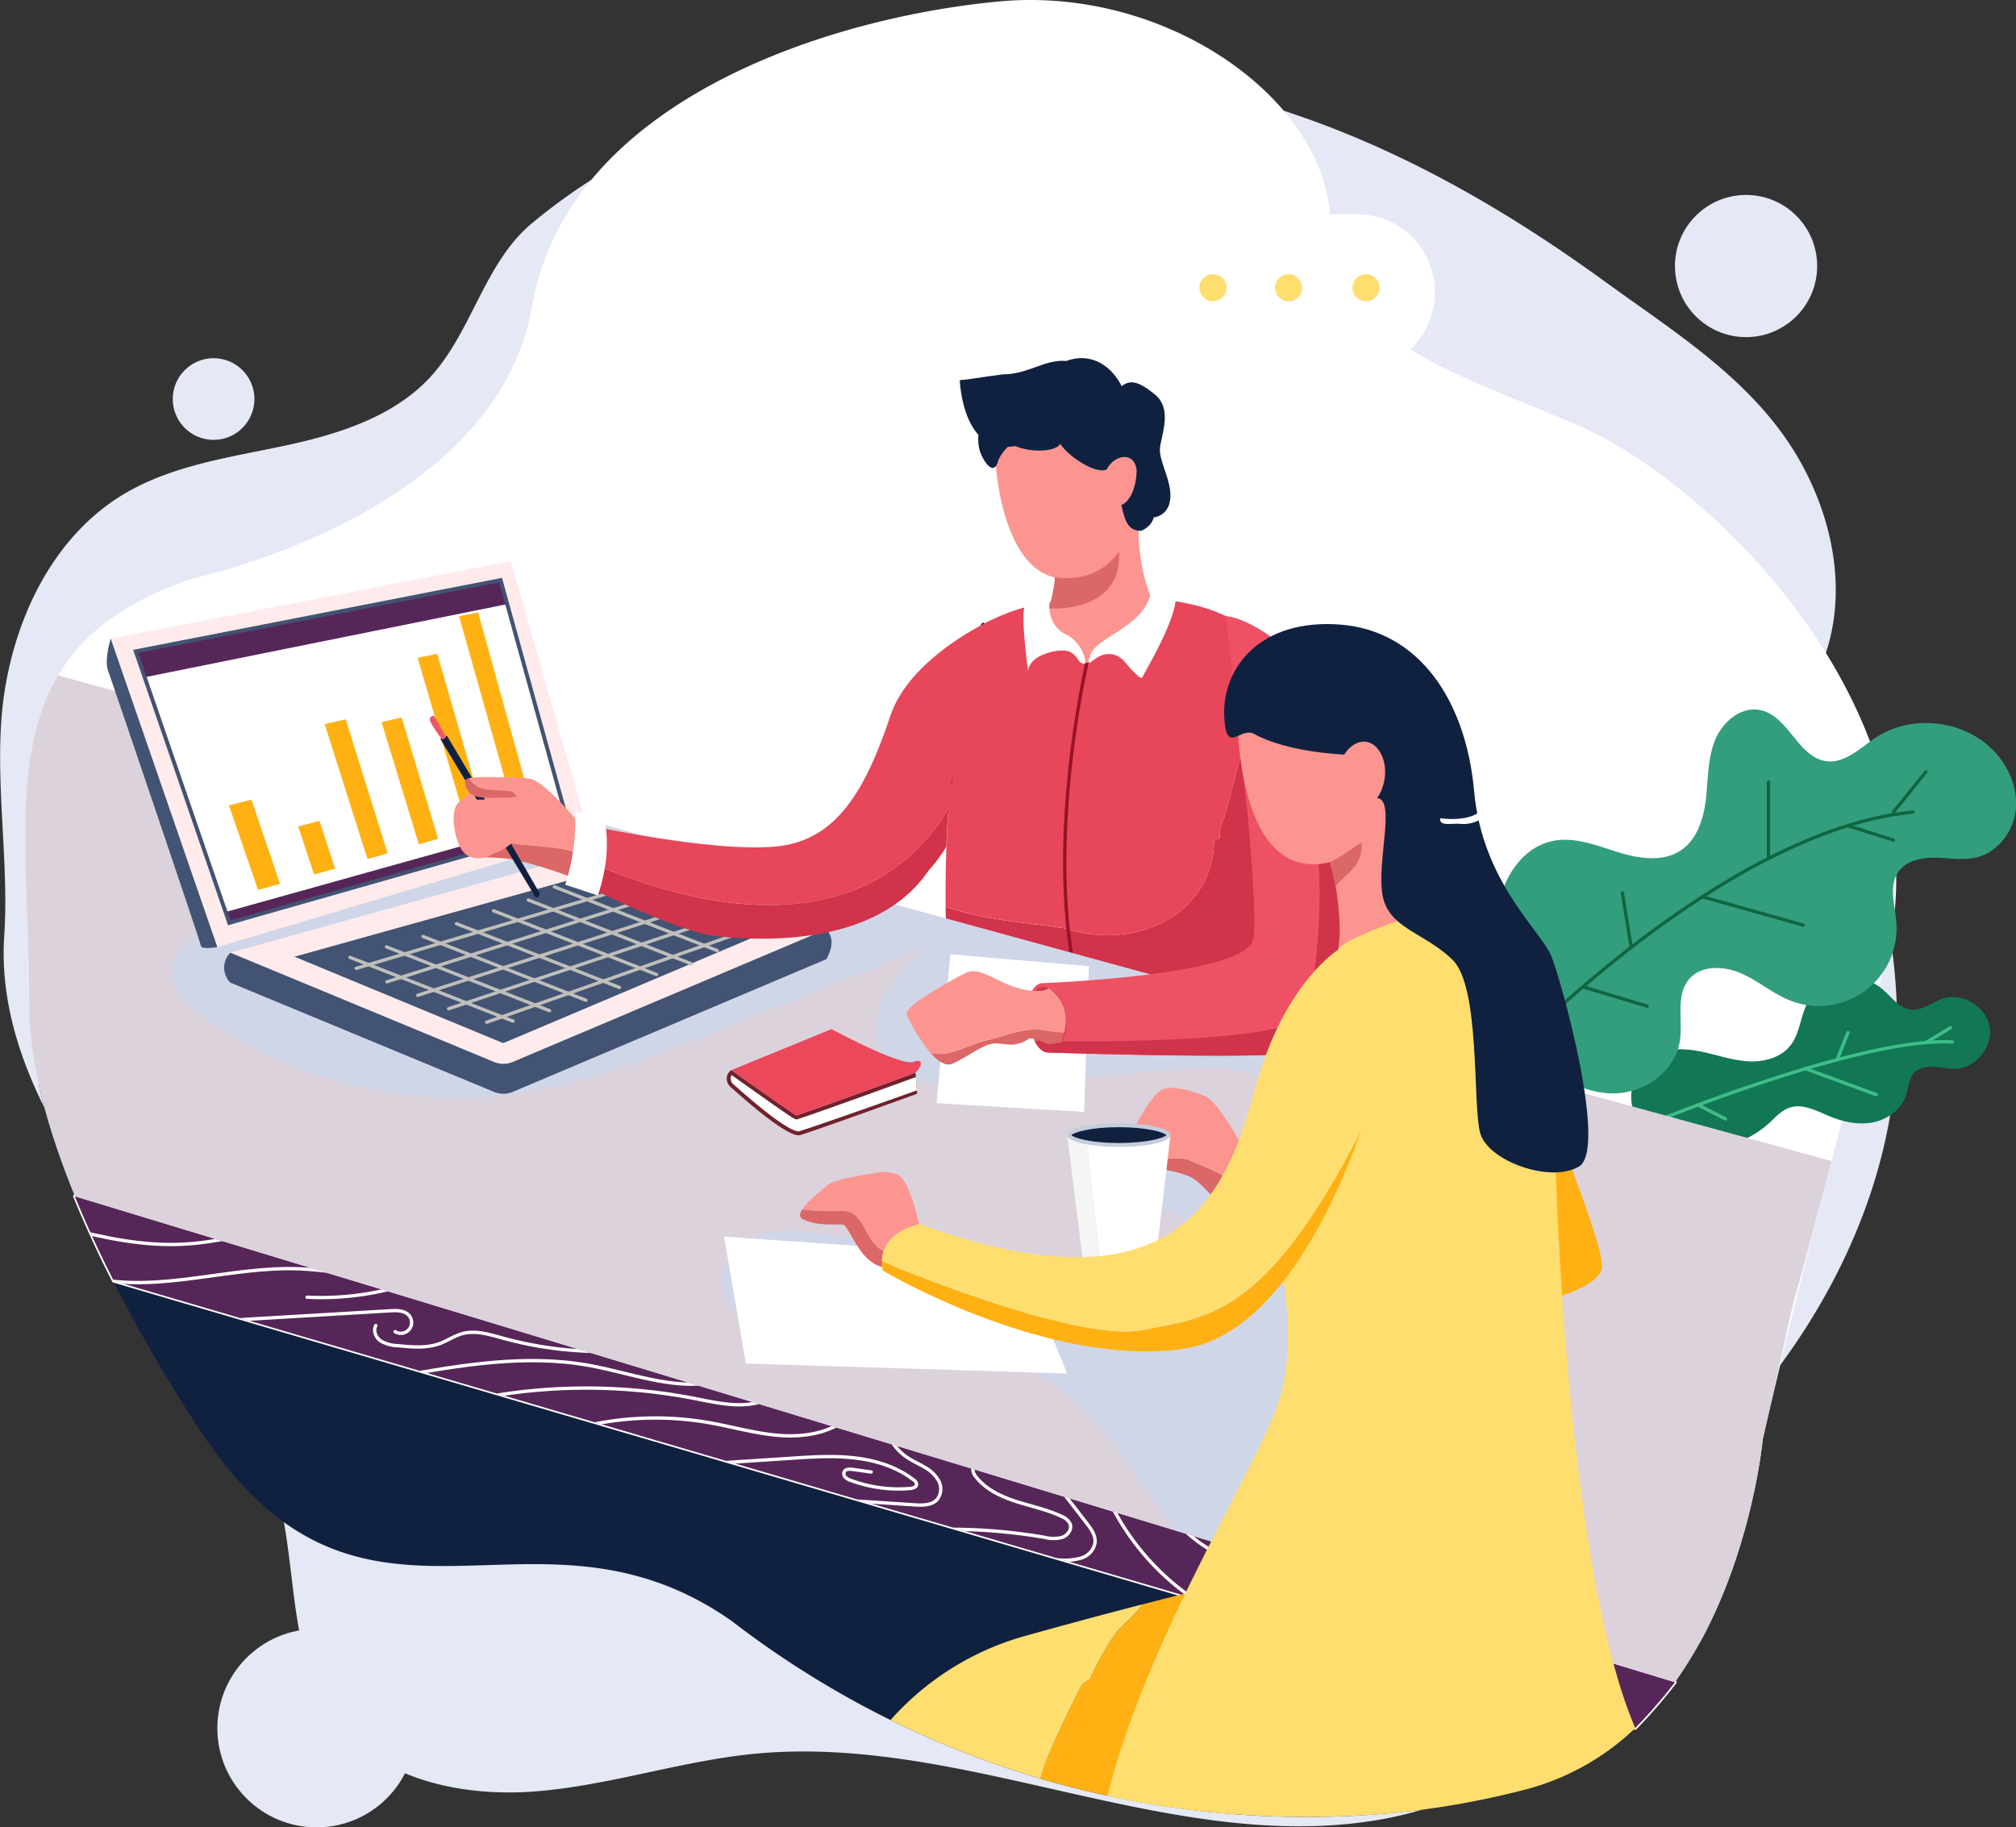
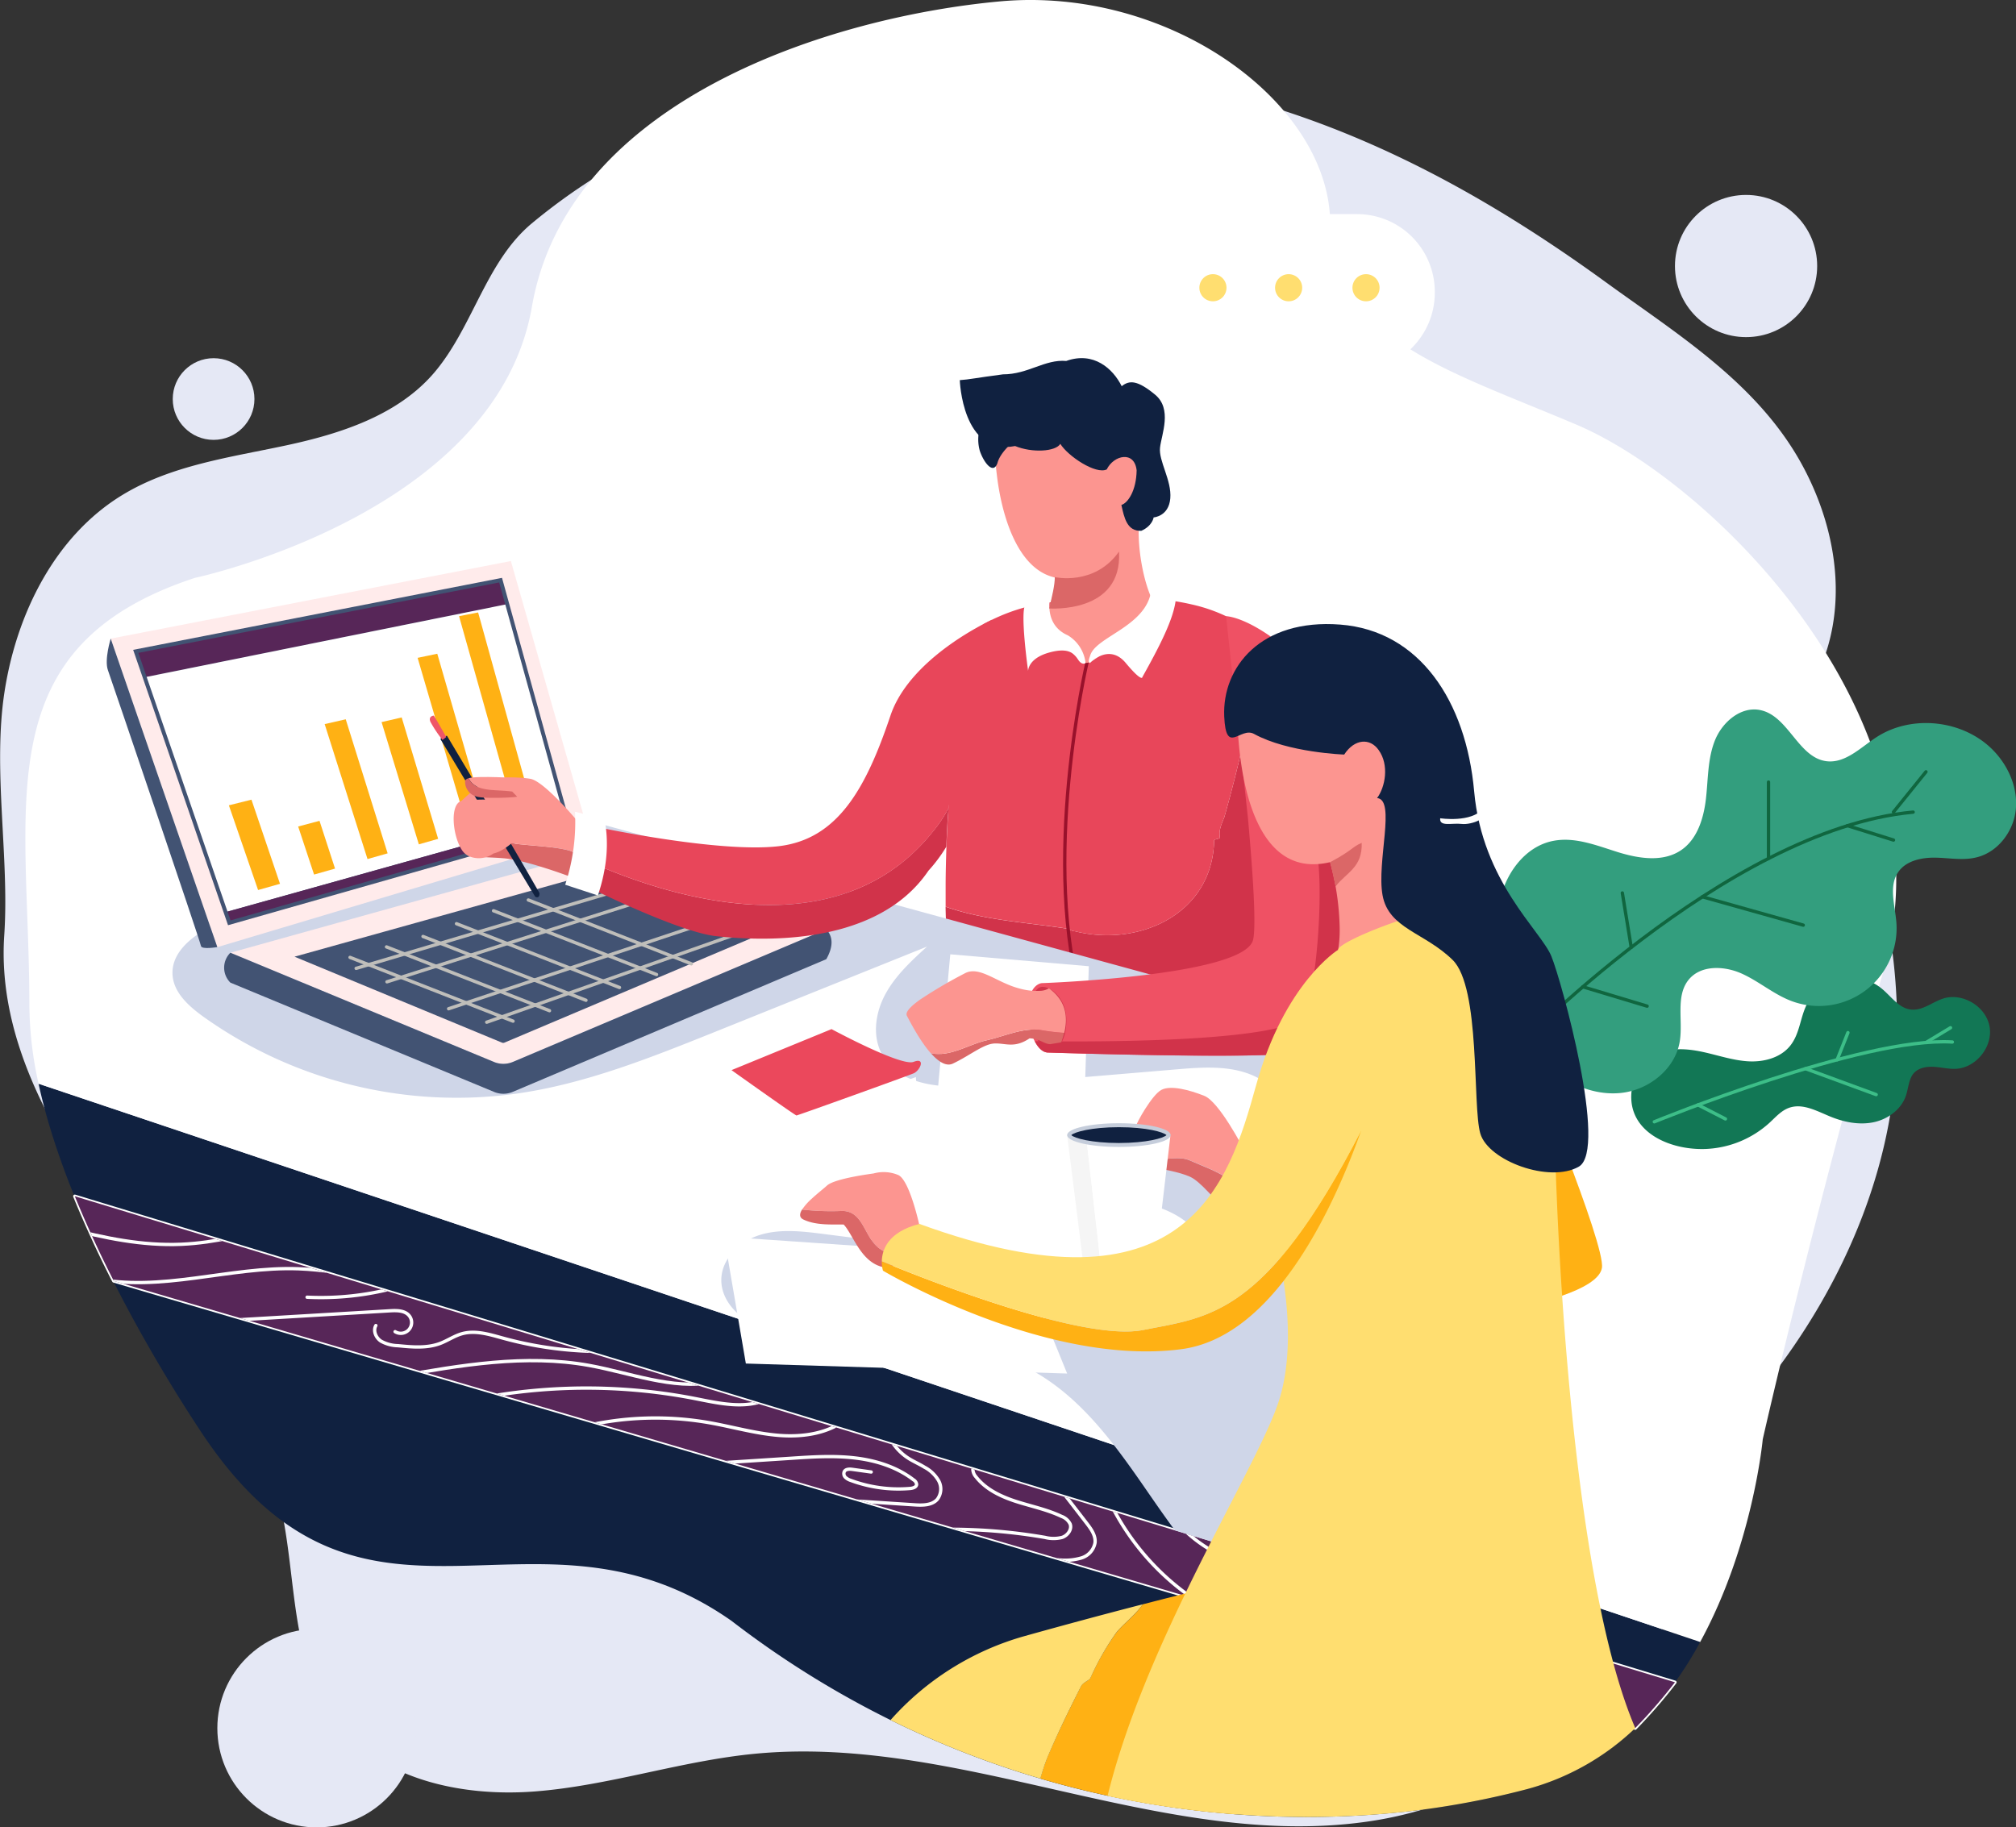
<svg xmlns="http://www.w3.org/2000/svg" id="Layer_1" data-name="Layer 1" viewBox="0 0 575 521.29">
  <rect x="0" y="0" width="575" height="521.29" fill="#333333" stroke="none" />
  <defs>
    <style>.cls-1{fill:#572658;}.cls-2{fill:#dbd2db;}.cls-3{fill:#e5e8f5;}.cls-4{fill:#102140;}.cls-30,.cls-5{fill:#fff;}.cls-6{fill:#d1334a;}.cls-7{fill:#e8465a;}.cls-12,.cls-14,.cls-19,.cls-8,.cls-9{fill:none;}.cls-8{stroke:#99112b;}.cls-12,.cls-14,.cls-19,.cls-24,.cls-30,.cls-8,.cls-9{stroke-linecap:round;stroke-linejoin:round;stroke-width:0.95px;}.cls-9{stroke:#fff;}.cls-10{clip-path:url(#clip-path);}.cls-11{fill:#127755;}.cls-12{stroke:#3dbe88;}.cls-13{fill:#339e7e;}.cls-14{stroke:#10663f;}.cls-15{clip-path:url(#clip-path-2);}.cls-16{fill:#cfd6e8;}.cls-17{fill:#ffebeb;}.cls-18{fill:#425373;}.cls-19{stroke:#bfbeba;}.cls-20{fill:#ffb114;}.cls-21{fill:#db6767;}.cls-22{fill:#fc9590;}.cls-23{fill:#ef5668;}.cls-24{fill:#5067ef;}.cls-24,.cls-30{stroke:#1a1a1a;}.cls-25{fill:#ef5164;}.cls-26{fill:#70222c;}.cls-27{fill:#f5f5f5;}.cls-28{fill:#c5cddb;}.cls-29{fill:#ffde70;}.cls-31{fill:#eb485c;}</style>
    <clipPath id="clip-path" transform="translate(-12 -32.43)">
      <path class="cls-1" d="M489.73,512.32a145.74,145.74,0,0,1-11.35,13.09L44.45,397.84c-4-7.82-7.75-15.95-11.11-24.16Z" />
    </clipPath>
    <clipPath id="clip-path-2" transform="translate(-12 -32.43)">
      <path class="cls-2" d="M534.39,363.62C517,429.85,529,380.25,514.77,443c0,0-3.58,39.39-25,69.31L33.34,373.68c-7.61-18.62-13-37.62-13-54.22,0-38.25-5.66-70.94,8.2-94.36Z" />
    </clipPath>
  </defs>
  <path class="cls-3" d="M13.21,299.28c-2.06,30.65,15.12,59.08,33.38,83.77S85.45,432.31,92.1,462.3c4.55,20.48,2.67,43.51,15.05,60.44,12.54,17.15,36.18,22.36,57.36,20.73s41.63-8.71,62.78-10.75c59.42-5.73,118.13,28.55,177,19C458.41,542.87,503,493.25,506,438.54c25.18-27.37,43.52-62.57,46.58-99.64a170.21,170.21,0,0,0-26.94-106.18c14.5-20.29,11.84-46.48.44-67.52-12.65-23.33-35.38-37.24-56.26-52.4-44.2-32.11-90.66-54.9-145.54-59.91-49-4.48-100.82,3.68-142.84,30.34a170.71,170.71,0,0,0-17.77,12.93c-13,10.85-16.68,29.22-27.54,42.24-10.41,12.47-27,17.78-42.87,21.16s-32.5,5.63-46.37,14.08c-19.23,11.71-30.17,33.88-33.6,56.13S14.72,276.81,13.21,299.28Z" transform="translate(-12 -32.43)" />
  <path class="cls-4" d="M169.86,390.94,23,341.58c7.2,33.24,27.86,70.64,43.49,94.94q1.44,2.22,2.8,4.29c46.39,70.24,94.3,14,151.36,54A271.12,271.12,0,0,0,266,523.1a266.76,266.76,0,0,0,61.91,21.59A270.41,270.41,0,0,0,364.65,550c30.64,2.3,59.18-.83,82.92-7.21a71.42,71.42,0,0,0,30.81-17.39,98.63,98.63,0,0,0,18.54-24.58Z" transform="translate(-12 -32.43)" />
  <path class="cls-5" d="M461.57,153.54c-38.8-16.41-69-24.56-70.19-58.56s-46.33-66.55-94.22-62.15S174,60.72,163.71,119.93c-8.14,47-63.83,68.08-86.53,74.81-5.92,1.76-9.6,2.54-9.6,2.54C7.58,217,20.38,262,20.38,319.46A105.38,105.38,0,0,0,23,341.58L496.92,500.83C512,473.23,514.77,443,514.77,443S525.13,397.24,541,338.82c2.58-9.49,5.31-19.31,8.16-29.32C569.57,237.83,500.37,169.94,461.57,153.54Z" transform="translate(-12 -32.43)" />
  <path class="cls-6" d="M371.51,218.38a396.78,396.78,0,0,1-10.3,47.13c-.83,2.09-1.67,3.76-1.25,5.84,0,.42-1.67.42-1.67.84-.42,20.89-21.3,30.49-39.68,25.9-.84,0-2.09-.84-2.92-.84-11.57-1.75-23.15-2.33-34-6.17.05,2.79.15,5.39.28,7.73a68.58,68.58,0,0,0,1.14,10c43.37,13.51,78.63,14.07,78.63,14.07s12.8-16.44,12.06-48C373.27,251.52,377.15,231.06,371.51,218.38Z" transform="translate(-12 -32.43)" />
  <path class="cls-7" d="M318.61,298.09c18.38,4.59,39.26-5,39.68-25.9,0-.42,1.67-.42,1.67-.84-.42-2.08.42-3.75,1.25-5.84a396.78,396.78,0,0,0,10.3-47.13l-.24-.55a19.74,19.74,0,0,0-9.57-9.62,46.1,46.1,0,0,0-9.73-3.34c-18.11-4.23-40.13-.66-40.13-.66a53.21,53.21,0,0,0-19.4,6.32l0,0-9.25,44.07c-.36,3.9-.65,7.81-.88,11.67-.15,2.61-.28,5.2-.37,7.73-.13,3.62-.21,7.12-.23,10.45,0,2.3,0,4.5,0,6.61,10.83,3.84,22.41,4.42,34,6.17C316.52,297.25,317.77,298.09,318.61,298.09Z" transform="translate(-12 -32.43)" />
  <path class="cls-8" d="M322,221.55s-13.52,57.79-1,97.91" transform="translate(-12 -32.43)" />
  <path class="cls-9" d="M489.73,512.32a145.74,145.74,0,0,1-11.35,13.09L44.45,397.84c-4-7.82-7.75-15.95-11.11-24.16Z" transform="translate(-12 -32.43)" />
  <path class="cls-1" d="M489.73,512.32a145.74,145.74,0,0,1-11.35,13.09L44.45,397.84c-4-7.82-7.75-15.95-11.11-24.16Z" transform="translate(-12 -32.43)" />
  <g class="cls-10">
    <path class="cls-9" d="M77,409.1l46.31-2.75c1.92-.11,4.15-.1,5.38,1.38a3.08,3.08,0,0,1-4,4.58" transform="translate(-12 -32.43)" />
    <path class="cls-9" d="M119.2,410.56c-.85,1.48,0,3.47,1.43,4.43a10.36,10.36,0,0,0,4.89,1.32c4,.4,8.21.78,12-.64,2.14-.81,4.06-2.16,6.26-2.78,3.81-1.06,7.83.21,11.65,1.26A105.8,105.8,0,0,0,187,417.9" transform="translate(-12 -32.43)" />
    <path class="cls-9" d="M125.25,425.09c18.1-3.21,36.66-6.43,54.74-3.16,11.85,2.14,23.69,7,35.51,4.82" transform="translate(-12 -32.43)" />
    <path class="cls-9" d="M151.38,430.82a161.75,161.75,0,0,1,58.94.59c6.81,1.34,14.14,3.07,20.47.2" transform="translate(-12 -32.43)" />
    <path class="cls-9" d="M178.3,439.36a89,89,0,0,1,35.9-1.1c6.71,1.18,13.31,3.13,20.11,3.65s14.06-.57,19.38-4.85" transform="translate(-12 -32.43)" />
    <path class="cls-9" d="M209.24,450.27l28.46-1.85c6-.4,12.1-.79,18.11-.09s12,2.57,16.78,6.27a1.69,1.69,0,0,1,.84,1.26c0,.8-1.05,1.11-1.85,1.18a39.16,39.16,0,0,1-16.89-2.29,4,4,0,0,1-1.54-.87,1.46,1.46,0,0,1-.35-1.64c.41-.78,1.51-.76,2.38-.64l5.3.74" transform="translate(-12 -32.43)" />
    <path class="cls-9" d="M251.37,460.31l21.47,1.4c2.32.16,5,.16,6.52-1.6a4.89,4.89,0,0,0,.35-5.29,10,10,0,0,0-4-3.83c-1.61-1-3.34-1.71-4.9-2.75a15.55,15.55,0,0,1-6.09-8.08l1.71-.77" transform="translate(-12 -32.43)" />
    <path class="cls-9" d="M268.3,469.37A158.27,158.27,0,0,1,310.05,471a9.88,9.88,0,0,0,4.89,0c1.56-.54,2.84-2.25,2.3-3.8a4.39,4.39,0,0,0-2.48-2.2c-4.1-1.95-8.61-2.86-12.93-4.25s-8.65-3.44-11.44-7a3.47,3.47,0,0,1-.91-2.12c0-.78.72-1.58,1.49-1.43" transform="translate(-12 -32.43)" />
    <path class="cls-9" d="M308.5,478.07a16.75,16.75,0,0,1,6-.61,16.37,16.37,0,0,0,6-.62,5.6,5.6,0,0,0,3.83-4.34c.2-2.06-1.13-3.92-2.4-5.56l-7.59-9.83" transform="translate(-12 -32.43)" />
    <path class="cls-9" d="M329.55,462.9a71,71,0,0,0,36.86,33" transform="translate(-12 -32.43)" />
    <path class="cls-9" d="M346.19,464.91a38.91,38.91,0,0,0,22,13.94" transform="translate(-12 -32.43)" />
    <path class="cls-9" d="M31,382.77c10.69,2.82,21.68,5.09,32.73,4.61,9.7-.42,19.17-2.93,28.54-5.43" transform="translate(-12 -32.43)" />
    <path class="cls-9" d="M38.53,397c19.17,4.27,39-3.35,58.61-2.63,13.91.51,27.93,5.21,41.52,2.16" transform="translate(-12 -32.43)" />
    <path class="cls-9" d="M99.59,402.48a81.42,81.42,0,0,0,33.31-5.37" transform="translate(-12 -32.43)" />
  </g>
  <path class="cls-11" d="M477.71,341.61a12.77,12.77,0,0,1,6.9-8.52c4-1.87,8.67-1.52,13-.59s8.54,2.41,12.94,2.68,9.2-.93,12-4.38,2.85-8,4.79-11.86a14,14,0,0,1,21.43-4.44c2.65,2.19,4.79,5.5,8.2,5.91s6.13-2.14,9.29-3.14c5.56-1.74,12.18,2.28,13.2,8s-3.84,11.79-9.65,12.06c-2.09.09-4.14-.45-6.23-.57s-4.37.27-5.75,1.83-1.5,4.15-2.19,6.29c-1.29,4-5.19,6.86-9.33,7.7s-8.48-.06-12.39-1.68-7.85-3.82-11.69-2.43c-2.18.79-3.77,2.62-5.47,4.19a28.77,28.77,0,0,1-18.59,7.54C487.21,360.49,474.72,354.45,477.71,341.61Z" transform="translate(-12 -32.43)" />
  <path class="cls-12" d="M483.84,352.44s59.55-24.36,85-22.76" transform="translate(-12 -32.43)" />
  <line class="cls-12" x1="492.12" y1="319.19" x2="484.32" y2="315.19" />
  <line class="cls-12" x1="527.06" y1="294.58" x2="523.99" y2="302.31" />
  <line class="cls-12" x1="535.12" y1="312.25" x2="514.96" y2="304.85" />
  <line class="cls-12" x1="556.32" y1="293.18" x2="549.32" y2="297.4" />
  <path class="cls-13" d="M439.6,290.3c1.46-8.28,7.17-16.42,15.43-18,6.14-1.2,12.31,1.3,18.28,3.17s12.92,3,18.12-.48c4.68-3.14,6.5-9.14,7.14-14.74s.47-11.43,2.58-16.66,7.46-9.79,13-8.58c8,1.73,10.76,13.59,18.83,14.57,5.35.64,9.69-3.9,14.21-6.85,10.24-6.67,25.16-4.91,33.56,4,4.25,4.49,6.87,10.71,6.17,16.84s-5.1,11.92-11.09,13.41c-3.85,1-7.89.17-11.85.11s-8.4.88-10.61,4.17c-2.72,4.05-.87,9.42-.49,14.28a22.18,22.18,0,0,1-30,22.42c-5.05-1.92-9.23-5.62-14.16-7.82s-11.52-2.47-15,1.67c-3.92,4.68-1.63,11.74-2.63,17.75-1.3,7.84-8.79,13.79-16.69,14.64s-15.84-2.73-21.59-8.22C441.37,325,436.88,305.67,439.6,290.3Z" transform="translate(-12 -32.43)" />
  <path class="cls-14" d="M442.86,333.1s61.2-64.05,114.8-69" transform="translate(-12 -32.43)" />
  <line class="cls-14" x1="469.79" y1="287.02" x2="451.46" y2="281.5" />
  <line class="cls-14" x1="462.72" y1="254.73" x2="465.26" y2="270.24" />
  <line class="cls-14" x1="514.32" y1="263.91" x2="485.55" y2="255.82" />
  <line class="cls-14" x1="504.41" y1="223.1" x2="504.41" y2="244.88" />
  <line class="cls-14" x1="540.06" y1="239.64" x2="526.91" y2="235.53" />
  <line class="cls-14" x1="549.32" y1="220.17" x2="540.06" y2="231.64" />
-   <path class="cls-2" d="M534.39,363.62C517,429.85,529,380.25,514.77,443c0,0-3.58,39.39-25,69.31L33.34,373.68c-7.61-18.62-13-37.62-13-54.22,0-38.25-5.66-70.94,8.2-94.36Z" transform="translate(-12 -32.43)" />
  <g class="cls-15">
    <path class="cls-16" d="M425.34,257.77l5,174.83c.34,12,.66,24.29-2.53,35.91s-10.5,22.71-21.55,27.51c-13.19,5.73-29,1.3-40.49-7.33S346.14,467.83,337.94,456s-17-23.74-29.23-31.28c-19.64-12.09-44.26-10.8-67.29-12-5.16-.28-10.47-.74-15.11-3s-8.53-6.82-8.58-12c-.07-6.09,5.2-11.2,11-13s12.09-1.05,18.13-.28L337.69,396c6.42.82,15,.28,16.63-6,1.58-6.1-5.34-10.8-11.27-12.94s-13.18-5.3-13.4-11.6c-.21-6,6.78-9.94,12.73-9.43s11.22,3.85,16.79,6,12.56,2.84,16.92-1.24c5.9-5.54,2.42-16.32-4.55-20.44s-15.63-3.57-23.7-2.89l-55.28,4.65c-10.83.91-24.27.46-29.17-9.24-2.69-5.31-1.62-11.89,1.27-17.09s7.35-9.31,11.75-13.32L216,326.76c-18.58,7.46-37.39,15-57.21,17.72A124.42,124.42,0,0,1,69.92,322.4c-4.14-3-8.43-6.84-8.71-11.93-.4-7.14,7-12,13.42-15.05a663.06,663.06,0,0,1,115.79-43.05C265.66,232.14,347.51,254.23,425.34,257.77Z" transform="translate(-12 -32.43)" />
  </g>
  <polygon class="cls-5" points="271.04 272.23 267.13 314.71 309.22 317.19 310.55 275.63 271.04 272.23" />
  <polygon class="cls-5" points="206.53 352.78 212.73 388.97 304.37 391.82 290.86 358.59 206.53 352.78" />
  <polygon class="cls-17" points="31.58 182.18 145.71 160.04 168.11 238.46 61.98 270.19 31.58 182.18" />
  <path class="cls-17" d="M247.67,297.53l-89.44,37.85a7,7,0,0,1-5.32,0l-75.2-31.17L182,275.16Z" transform="translate(-12 -32.43)" />
  <path class="cls-18" d="M155.55,329.93a1,1,0,0,1-.35-.06L96,305.34l85.78-23.92,49.08,16.71-75,31.73A.84.84,0,0,1,155.55,329.93Z" transform="translate(-12 -32.43)" />
  <line class="cls-19" x1="101.58" y1="276.24" x2="176.69" y2="253.89" />
  <line class="cls-19" x1="110.37" y1="280.08" x2="183.75" y2="256.74" />
-   <line class="cls-19" x1="119.16" y1="283.92" x2="191.84" y2="260.53" />
  <line class="cls-19" x1="127.95" y1="287.76" x2="200.55" y2="263.5" />
  <line class="cls-19" x1="138.82" y1="291.6" x2="210.24" y2="266.4" />
  <line class="cls-19" x1="99.84" y1="273.11" x2="146.33" y2="291.3" />
  <line class="cls-19" x1="110.24" y1="270.12" x2="156.73" y2="288.32" />
  <line class="cls-19" x1="120.65" y1="267.14" x2="167.13" y2="285.34" />
  <line class="cls-19" x1="130.2" y1="263.5" x2="176.69" y2="281.7" />
  <line class="cls-19" x1="140.77" y1="259.81" x2="187.26" y2="278" />
  <line class="cls-19" x1="150.69" y1="256.74" x2="197.18" y2="274.94" />
-   <line class="cls-19" x1="158.11" y1="252.98" x2="204.6" y2="271.18" />
  <path class="cls-18" d="M247.67,297.53c2,2.15,2,5,0,8.53l-89.44,37.85a6.91,6.91,0,0,1-5.32,0l-75.2-31.17a6,6,0,0,1,0-8.53l75.2,31.17a7,7,0,0,0,5.32,0Z" transform="translate(-12 -32.43)" />
  <path class="cls-18" d="M43.58,214.61s-1.87,6-.8,9,26.4,77.52,26.53,78.65,4.67.34,4.67.34" transform="translate(-12 -32.43)" />
  <polygon class="cls-18" points="37.98 185.38 143.18 164.84 162.91 236.06 65.04 263.93 37.98 185.38" />
  <polygon class="cls-1" points="142.37 166.15 39.46 186.24 41.82 193.09 144.12 172.45 142.37 166.15" />
  <polygon class="cls-5" points="144.12 172.45 41.82 193.09 64.89 260.05 160.96 233.21 144.12 172.45" />
  <polygon class="cls-1" points="64.89 260.05 65.76 262.56 161.53 235.28 160.96 233.21 64.89 260.05" />
  <polygon class="cls-20" points="79.86 252.12 73.61 253.89 65.28 229.73 71.72 228.12 79.86 252.12" />
  <polygon class="cls-20" points="95.56 247.78 89.58 249.48 85.04 235.77 91.13 234.16 95.56 247.78" />
  <polygon class="cls-20" points="124.97 239.29 119.46 240.86 108.83 205.99 114.57 204.66 124.97 239.29" />
  <polygon class="cls-20" points="138.82 235.35 133.52 236.86 119.11 187.66 124.72 186.49 138.82 235.35" />
  <polygon class="cls-20" points="152.13 231.56 147.04 233.01 130.93 175.77 136.37 174.71 152.13 231.56" />
  <polygon class="cls-20" points="110.56 243.43 104.82 245.06 92.6 206.56 98.61 205.19 110.56 243.43" />
  <path class="cls-21" d="M142.75,261.87a2.06,2.06,0,0,0-.24.39c-.53,1.34-.45,6.32.8,10.85s6,3.56,12.62,4.18,19,5.33,19,5.33,1-3,1.78-6.43a8.61,8.61,0,0,0-2.54-1.18C162.83,272.18,145.84,275.7,142.75,261.87Z" transform="translate(-12 -32.43)" />
  <path class="cls-22" d="M177,267s-9.73-11.73-13.73-12.4-9.6-.45-11.91.53a34.71,34.71,0,0,0-8.65,6.72c3.09,13.83,20.08,10.31,31.4,13.14a8.61,8.61,0,0,1,2.54,1.18C177.54,272.49,178.17,268.32,177,267Z" transform="translate(-12 -32.43)" />
  <path class="cls-4" d="M137.71,243.42l26.93,44.8s1.25.8,1.25-1c-9-15.83-26.4-44.9-26.4-44.9S137.32,242.76,137.71,243.42Z" transform="translate(-12 -32.43)" />
  <path class="cls-23" d="M139.28,242.68s-3.44-6.1-3.57-6.1-1.63.17-.93,1.8a37.11,37.11,0,0,0,3.43,5.14Z" transform="translate(-12 -32.43)" />
-   <path class="cls-24" d="M292.41,210.55c-3.16,6.59-5.54,16.48-7.24,27.53-.89,5.74-1.6,11.8-2.13,17.87" transform="translate(-12 -32.43)" />
  <path class="cls-6" d="M181.77,279l-.18,2.16-.41,5s24.8,12.27,35.19,13.34,45.17,3.81,60.44-18.69a43.66,43.66,0,0,0,5.1-6.85c.09-2.53.22-5.12.37-7.73.06-1,.18-2.18.31-3.37a39.14,39.14,0,0,1-4.5,6.76C254,299.85,212.49,292.22,181.77,279Z" transform="translate(-12 -32.43)" />
  <path class="cls-7" d="M294.91,209.22c-8.76,4.25-24.45,14-28.94,27.36C259,257.29,251,271.82,234.11,273.82s-51.47-5.39-51.47-5.39L181.77,279c30.72,13.2,72.27,20.83,96.32-9.34a39.14,39.14,0,0,0,4.5-6.76c.32-2.76.77-5.76,1-8.18Z" transform="translate(-12 -32.43)" />
  <path class="cls-22" d="M336.92,187.9c-.12-1.53-.17-3.06-.15-4.56.14-8,4.67-35.54-12.8-36.07s-27.2,3.86-28,11.07a48.19,48.19,0,0,0,.32,9.3c1.26,11.05,5.59,27.1,16.62,29.54h0c.48,3.6-3.06,12.35-3.06,12.35s9.37,12.21,12.2,12,19.06-14.4,19-17.27C339.2,201,337.44,194.5,336.92,187.9Z" transform="translate(-12 -32.43)" />
  <path class="cls-4" d="M303.31,156.59s-5.85,4-6.84,8c-1.25,3.33-3.92-.32-5-3.52a12.06,12.06,0,0,1,0-6.58Z" transform="translate(-12 -32.43)" />
  <path class="cls-4" d="M285.75,140.87s.67,21.73,15.78,18.8c4.89,2,11.55,1.6,12.89-.62,2.22,3.55,10.13,8.8,13.24,7.29,2-4.09,7.91-5.43,8.53.26-.09,5.78-2.49,9.34-4.35,9.87.8,3.65,1.6,7.56,5.69,7.38,3.2-1.42,3.51-3.82,3.51-3.82s4.31-.27,4.75-5.42-3.37-10.67-2.93-14.5,3.56-11-1.42-15.11-7.29-4.18-9.51-2.4c-2.49-5-8-10-15.82-7.2-6.14-.53-10.85,3.82-18.05,3.82C290.51,140.2,288.51,140.69,285.75,140.87Z" transform="translate(-12 -32.43)" />
  <path class="cls-25" d="M361.7,208.21s6.67,0,18.94,10.71c13,7.27,13.09,31.83,16,53.66A128.48,128.48,0,0,0,399,286.32c5.87,24-9.06,44.31-17.73,46.36s-70.53,0-70.53,0c-1.45-.12-2.69-1.39-3.63-3.23-2.71-5.33-2.88-15.47,1.9-16.56,0,0,58-2,60.4-12.39.91-4,0-18.3-1.46-34.53" transform="translate(-12 -32.43)" />
  <path class="cls-6" d="M381.3,332.68c-8.66,2-70.53,0-70.53,0-1.45-.12-2.69-1.39-3.63-3.23,19.17.25,74.3.26,77.23-7.95,3.56-10,5.69-40.66,2.31-50.38a23.8,23.8,0,0,1,9.92,1.46A128.48,128.48,0,0,0,399,286.32C404.9,310.3,390,330.63,381.3,332.68Z" transform="translate(-12 -32.43)" />
  <path class="cls-6" d="M306.24,319s.35-4.41,2.58-5,7,2.71,7.29,8.58-1.86,9-4.18,9.38S306.06,329,306.24,319Z" transform="translate(-12 -32.43)" />
  <path class="cls-21" d="M293.1,329.26c-5.12,1.28-10.24,4.75-15.6,3.62,2.09,2.35,4.34,3.89,6.29,2.95,4.94-2.35,8.72-5.6,11.87-5.73s5.65,1.46,10-1.47c3,.13,4.06,1.6,5.86,1.67,2.47-.4,3.17-.54,3.17-.54a22,22,0,0,0,.82-2.68,58.87,58.87,0,0,1-6.75-.81C303.58,325.52,298.34,328.14,293.1,329.26Z" transform="translate(-12 -32.43)" />
  <path class="cls-22" d="M311.18,314.37a5.19,5.19,0,0,1-2.57.71,18,18,0,0,1-6-.71c-6.37-1.68-11.27-6.54-15.43-4.28a134.31,134.31,0,0,0-12.75,7.49c-2.58,1.84-4.32,3.55-3.77,4.61.86,1.63,3.66,7.11,6.82,10.69,5.36,1.13,10.48-2.34,15.6-3.62,5.24-1.12,10.48-3.74,15.71-3a58.87,58.87,0,0,0,6.75.81C316.83,321.79,315.52,317.49,311.18,314.37Z" transform="translate(-12 -32.43)" />
-   <path class="cls-26" d="M273.57,344.45s-29.6,10.72-33.36,11.78-19.3-13.33-19.57-13.47c-1.69-1.3-1.95-3.87,0-5.06,0,0,18.13,12.93,18.53,12.93s31.47-11.2,33.38-12a2.35,2.35,0,0,0,.57-.33Z" transform="translate(-12 -32.43)" />
  <path class="cls-5" d="M239.76,355.17c-1.26,0-5.22-1.63-17.55-12.53-.63-.56-.82-.72-.93-.8a2.27,2.27,0,0,1-.88-1.85,1.57,1.57,0,0,1,.3-.87c17.72,12.64,18,12.64,18.47,12.64.76,0,28.84-10.17,34.05-12.08l.28,3.8c-4.75,1.72-30.26,10.73-33.6,11.67C239.89,355.16,239.85,355.17,239.76,355.17Z" transform="translate(-12 -32.43)" />
  <path class="cls-5" d="M322.9,221.55s5.38-5.74,10.18,0,4.76,4,4.76,4c4.71-8.44,9-16.6,9.53-22.27a5.43,5.43,0,0,0-7.07-2.07c-1.66,10.13-16.13,12.94-17.4,18.4C322.11,221.48,322.9,221.55,322.9,221.55Z" transform="translate(-12 -32.43)" />
  <path class="cls-5" d="M311.44,203.66s-1.47,7.13,5.11,10a10.59,10.59,0,0,1,5.07,7.92s-.94.71-2-.8-2.29-3.89-8.38-2.2-6,5.25-6,5.25-2.47-17.39-.67-19.06S311.44,203.66,311.44,203.66Z" transform="translate(-12 -32.43)" />
  <path class="cls-21" d="M338.48,362.43c.76,1.58,1.6,2.79,2.43,3,2.48.53,7.27,1.25,10.48,2.67s7.65,7.47,8.36,7.29c.31-.08,1.73-3,3.22-6.22-3.59-2.61-7.82-4-11.89-5.82C347.13,361.87,342.49,364.23,338.48,362.43Z" transform="translate(-12 -32.43)" />
  <path class="cls-22" d="M366.86,360.41c-.36-.53-7.11-13.69-11.38-15.38s-9.6-3.11-12.26-1.68-7.11,9.42-7.29,10.49c-.12.7,1,5.21,2.46,8.4l.09.19c4,1.8,8.65-.56,12.6.88,4.07,1.78,8.3,3.21,11.89,5.82.2-.45.41-.9.62-1.36C365.27,364.08,366.86,360.41,366.86,360.41Z" transform="translate(-12 -32.43)" />
  <polygon class="cls-27" points="304.37 323.8 309.35 363.54 314.25 363.54 309.76 323.87 304.37 323.8" />
  <polygon class="cls-5" points="332.81 324.16 312.86 323.91 309.76 323.87 314.25 363.54 314.59 363.54 327.78 363.54 329.17 363.54 333.8 324.17 332.81 324.16" />
  <ellipse class="cls-28" cx="319.13" cy="323.8" rx="14.76" ry="3.38" />
  <path class="cls-4" d="M331.13,358.49c-7.87,0-12.75-1.39-13.57-2.25.82-.87,5.7-2.26,13.57-2.26s12.75,1.39,13.57,2.26C343.88,357.1,339,358.49,331.13,358.49Z" transform="translate(-12 -32.43)" />
  <path class="cls-22" d="M252.2,377.87c6.26,0,6.26,7.93,10.86,10.86a15.46,15.46,0,0,0,6.89,2.68,15.4,15.4,0,0,0,4.47-8.59s-2.85-13.69-6.23-15.2a10.77,10.77,0,0,0-7-.45c-.53.09-11.11,1.42-13.33,3.47-.88.81-2.7,2.22-4.34,3.74a16.31,16.31,0,0,0-2.74,3.09A72.91,72.91,0,0,0,252.2,377.87Z" transform="translate(-12 -32.43)" />
  <path class="cls-21" d="M263.06,388.73c-4.6-2.93-4.6-10.86-10.86-10.86a72.91,72.91,0,0,1-11.44-.4c-.75,1.21-.84,2.27.41,2.86,3.74,1.78,8.54,1.33,11.47,1.42,3,3.2,5.24,12.27,13.16,12.36a14.16,14.16,0,0,0,3.94-2.5l.21-.2A15.46,15.46,0,0,1,263.06,388.73Z" transform="translate(-12 -32.43)" />
  <path class="cls-20" d="M362.4,484s-9.26,2.16-24.47,6.09l-.31.44c-2.25,3-4.87,4.86-7.11,7.48A74.22,74.22,0,0,0,323,511.09c-.38.75-1.87,1.13-2.62,2.25-3.37,6.73-6.73,13.47-9.73,20.58-.74,1.91-1.38,3.88-1.95,5.88A269.39,269.39,0,0,0,364.65,550Z" transform="translate(-12 -32.43)" />
  <path class="cls-29" d="M320.41,513.34c.75-1.12,2.24-1.5,2.62-2.25A74.22,74.22,0,0,1,330.51,498c2.24-2.62,4.86-4.49,7.11-7.48l.31-.44c-9.3,2.4-20.83,5.47-33.84,9.11A80,80,0,0,0,266,523.1a266.53,266.53,0,0,0,42.74,16.7c.57-2,1.21-4,1.95-5.88C313.68,526.81,317,520.07,320.41,513.34Z" transform="translate(-12 -32.43)" />
  <path class="cls-20" d="M447.57,333.58s22.4,53.86,21.33,60.53-21.33,10.67-21.33,10.67Z" transform="translate(-12 -32.43)" />
  <path class="cls-22" d="M419.84,285.82l-2.77-10.69-.3-1.16-8.93-34.55-42.93-5.07s-.06,2.31.12,5.88c0,.31,0,.64.05,1,.81,13.59,5,42.22,26.29,37.14v0A76.75,76.75,0,0,1,394.1,297,35.55,35.55,0,0,1,393,306.6c8.27,4.93,30.6-5.84,30.6-5.84Z" transform="translate(-12 -32.43)" />
  <path class="cls-29" d="M456,373.44c-.3-7-.39-11.17-.39-11.17s-16.06-67.4-22.71-70.6c-3.69-1.77-13.9.63-23,3.76-8.63,3-16.23,6.61-16.23,7.94L383.33,354l-2.48,10.1-5.28,21.52s7.6,26.41,1.2,46.41c-3.55,11.09-15.81,32.25-27.61,56.87-8.45,17.65-16.66,37.07-21.26,55.84A270.41,270.41,0,0,0,364.65,550a266.81,266.81,0,0,0,31,.53,240.1,240.1,0,0,0,51.95-7.74,71.42,71.42,0,0,0,30.81-17.39C462.09,487.39,457.22,403.68,456,373.44Z" transform="translate(-12 -32.43)" />
  <path class="cls-21" d="M392.94,285.29c-1-4.65-1.39-6.33-1.56-6.91,6.46-3.43,6.25-4.37,9-5.51C400.63,279.94,396,281.29,392.94,285.29Z" transform="translate(-12 -32.43)" />
  <path class="cls-4" d="M395.39,247.68s-16-.54-25.72-5.89c-3.93-2.17-8,6.33-8.5-5-.6-14,10.4-27.92,33.06-26.19s35.92,21.84,38.23,47.62,19,39.66,22,46.95,16.13,55.25,7.87,60.05-25.87-1.6-28.13-9.47.13-41.6-7.87-49.47-18.27-8.92-20-18.47,3.87-27.27-1.56-27.72c2.32-3.11,3.52-9.42.45-13.69C402.77,242.88,398.33,243.15,395.39,247.68Z" transform="translate(-12 -32.43)" />
  <path class="cls-20" d="M338.06,411.83c-17,3.4-61.59-14.22-74.55-19.57a9.05,9.05,0,0,0,.33,2.65s46.13,27.47,85.06,22.4c26.2-3.41,43.1-39.31,51.36-62.43C372.92,408.1,356.74,408.09,338.06,411.83Z" transform="translate(-12 -32.43)" />
  <path class="cls-29" d="M393.66,303.37s-15.33,9.42-23.42,38.73c-7.77,28.13-20,67.21-96,39.47-9.11,2.32-10.68,7.51-10.73,10.69,13,5.35,57.54,23,74.55,19.57,18.68-3.74,34.86-3.73,62.2-56.95.64-1.8,1.23-3.53,1.77-5.16" transform="translate(-12 -32.43)" />
  <path class="cls-21" d="M311.24,206s21,1.6,19.92-16.22c-7,9.9-18.31,7.28-18.31,7.28C312.86,199.31,312.05,202.67,311.24,206Z" transform="translate(-12 -32.43)" />
  <path class="cls-22" d="M157.71,262.57c-.56-.89-1.88-1.42-3.48-1.71-4.26-.79-10.62.05-10.62.05-3.33.94-2.56,9.66,0,13.78a4.9,4.9,0,0,0,2,1.92,7.18,7.18,0,0,0,7.15-.72c2.88-.6,6.18-3.67,7.15-4.91S159.75,265.82,157.71,262.57Z" transform="translate(-12 -32.43)" />
  <path class="cls-30" d="M157.35,254.24" transform="translate(-12 -32.43)" />
  <path class="cls-22" d="M160.2,254.43s-12.08-.8-14.55,0c2,4.12,7.6,3.12,12.44,3.81" transform="translate(-12 -32.43)" />
  <path class="cls-21" d="M145.65,254.43c-.62.2-1,.49-1,.9a4.36,4.36,0,0,0,3.38,4.36c2.22.62,10.76.26,11.47,0l-1.4-1.45C153.25,257.55,147.65,258.55,145.65,254.43Z" transform="translate(-12 -32.43)" />
  <path class="cls-31" d="M273.12,338.3h0a2.35,2.35,0,0,1-.57.33c-1.91.8-33,12-33.38,12s-18.53-12.93-18.53-12.93L249.17,326s19.82,10.7,23.38,9.35C275.75,334.1,274.74,337.1,273.12,338.3Z" transform="translate(-12 -32.43)" />
  <path class="cls-5" d="M176,264a57.08,57.08,0,0,1-2.8,20.81l9.33,3.06c2.7-8.11,3.17-15.34,1.86-21.87Z" transform="translate(-12 -32.43)" />
  <path class="cls-5" d="M422.77,265.85s8.89,1.37,12.27-2.78c2.49,2.6-3.36,4.73-6.14,4.4S422.48,268.36,422.77,265.85Z" transform="translate(-12 -32.43)" />
  <circle class="cls-3" cx="498.01" cy="75.89" r="20.28" />
  <ellipse class="cls-3" cx="90.3" cy="492.98" rx="28.31" ry="28.31" />
  <circle class="cls-3" cx="60.92" cy="113.83" r="11.65" />
  <path class="cls-5" d="M399.07,93.51H357.12A22.16,22.16,0,0,0,335,115.67v.24A22.16,22.16,0,0,0,355.06,138c-.68,2.64-1.56,5.87-2.37,8.81a2.58,2.58,0,0,0,4.17,2.65l13.27-11.36h28.94a22.16,22.16,0,0,0,22.16-22.16v-.24A22.16,22.16,0,0,0,399.07,93.51Z" transform="translate(-12 -32.43)" />
  <circle class="cls-29" cx="345.95" cy="82.08" r="3.87" />
  <circle class="cls-29" cx="367.54" cy="82.08" r="3.87" />
  <circle class="cls-29" cx="389.61" cy="82.08" r="3.87" />
  <polygon class="cls-5" points="160.96 157.37 179.66 133.44 197.18 132.02 210.24 113.83 206.46 110.82 214.73 108.02 217.26 117.64 213.66 114.79 201 136.16 182.33 137.62 167.4 161.49 160.96 157.37" />
</svg>